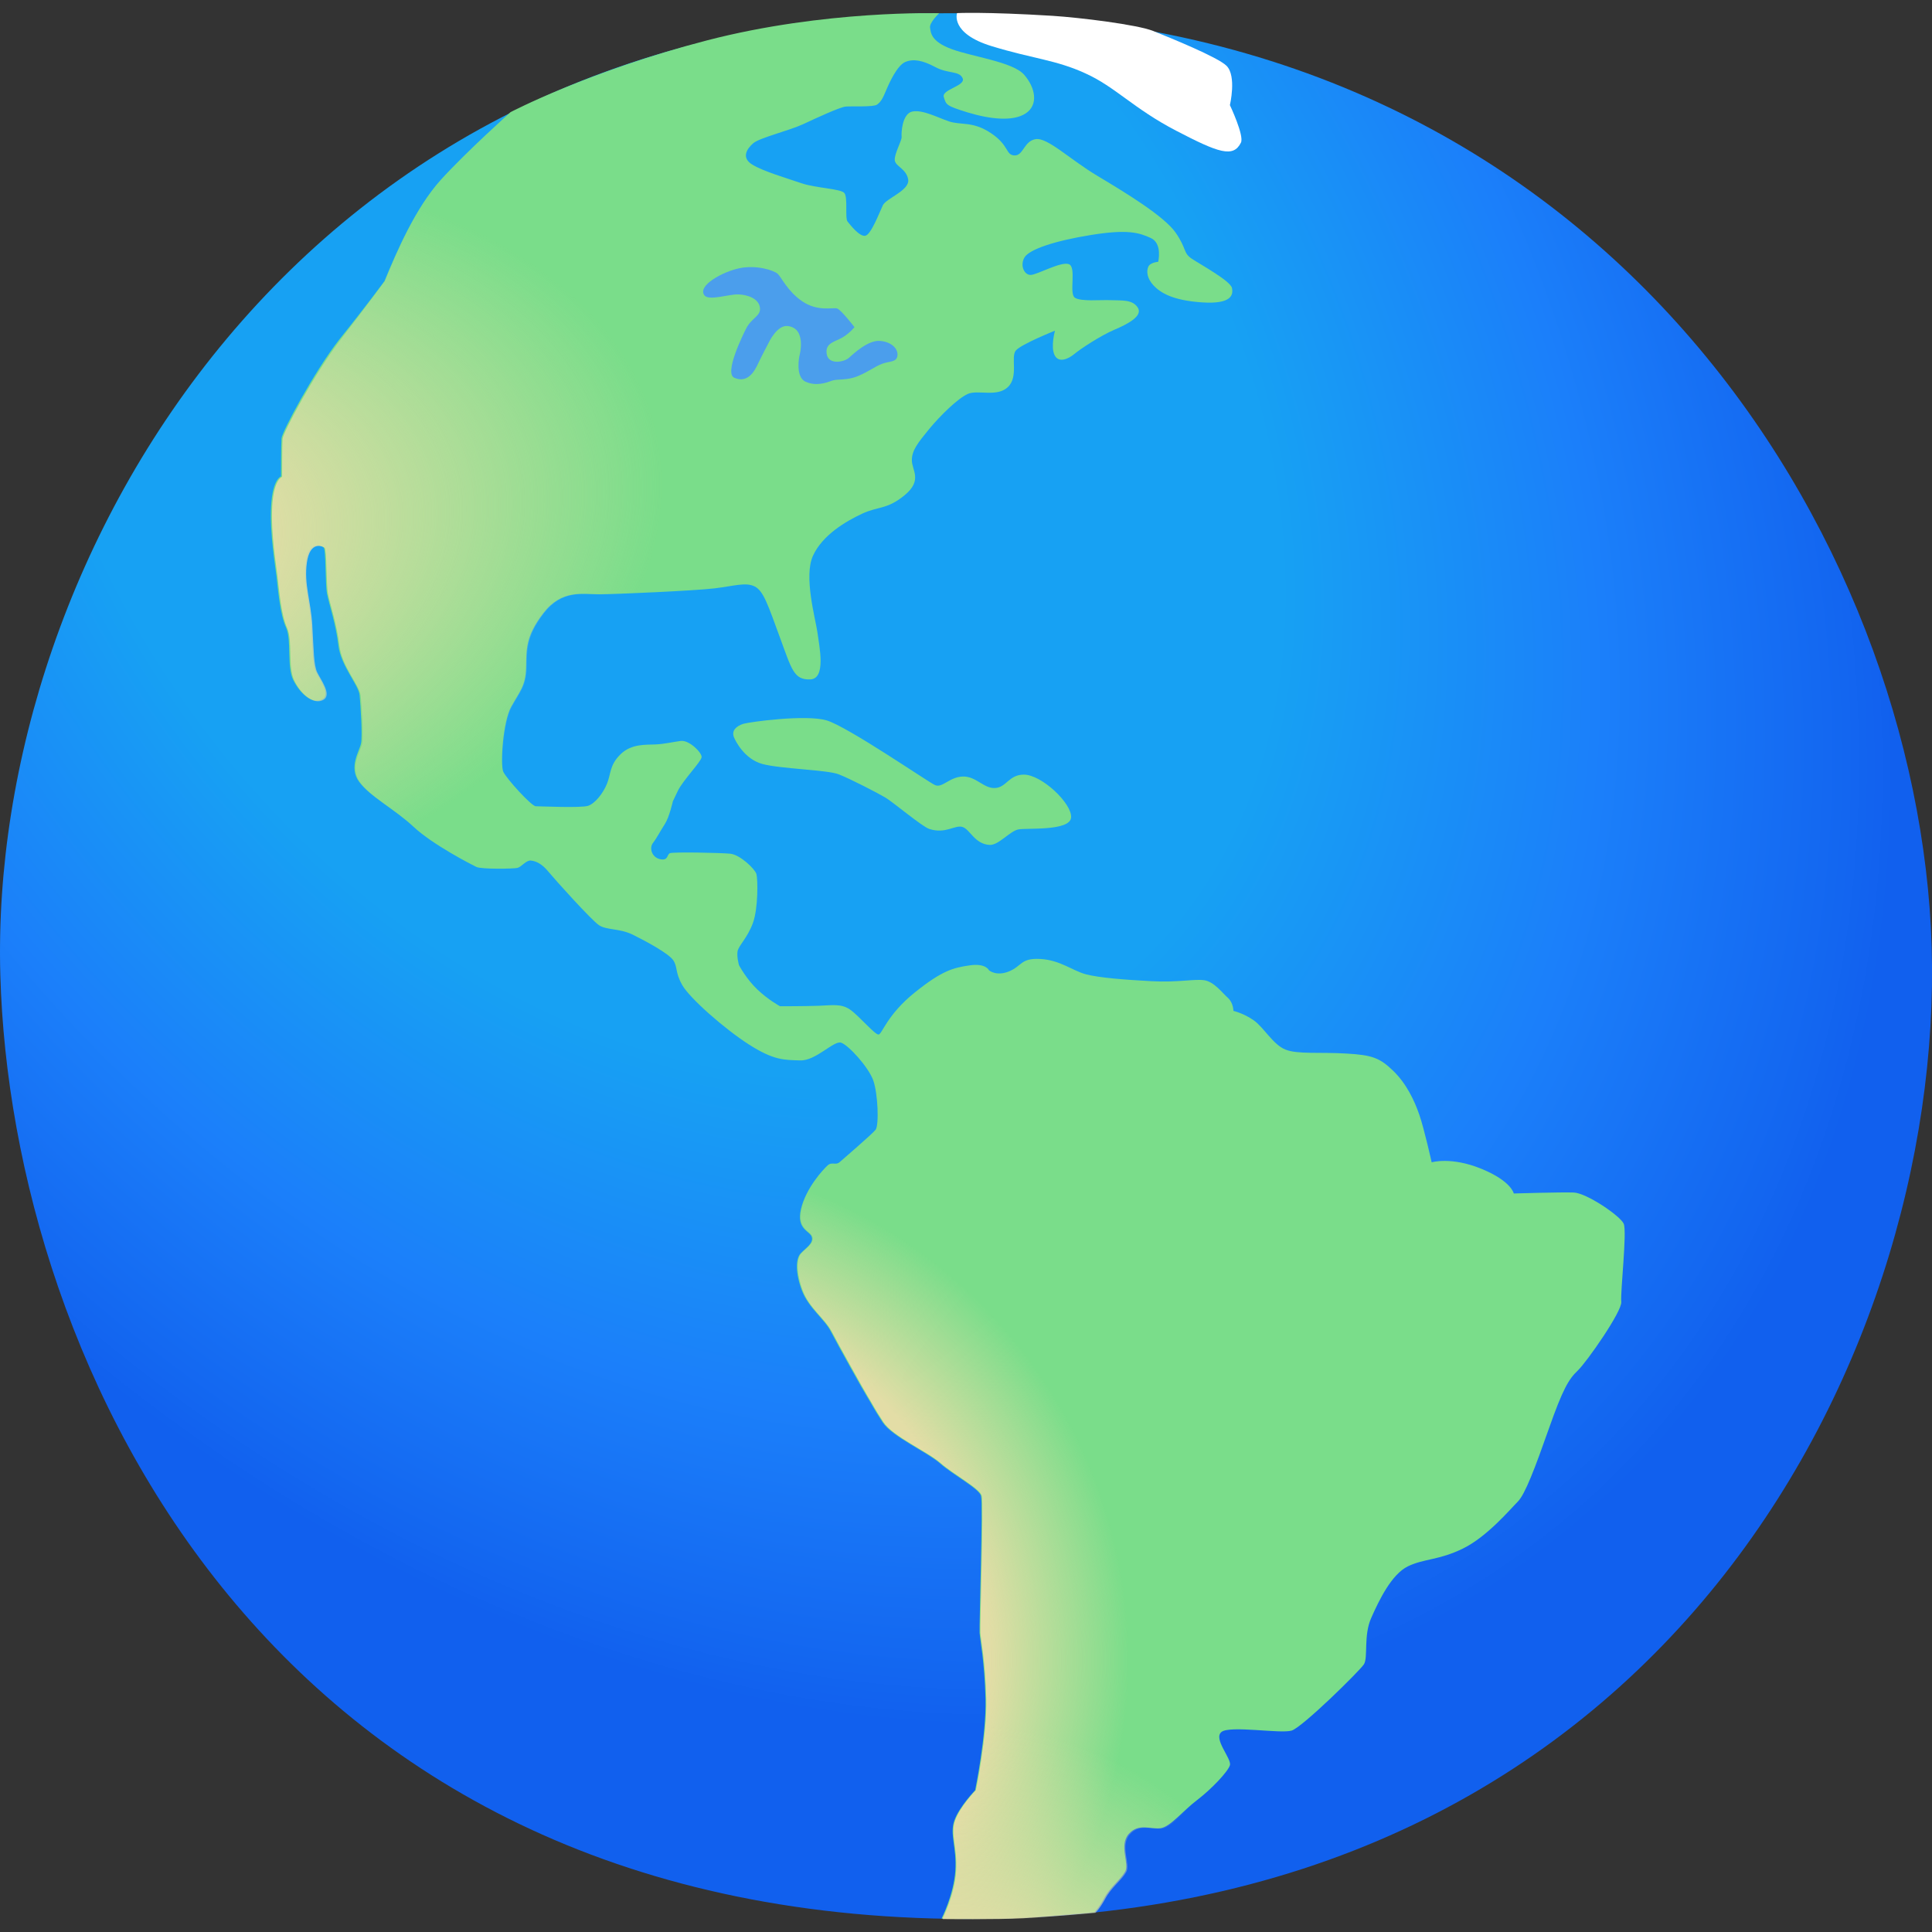
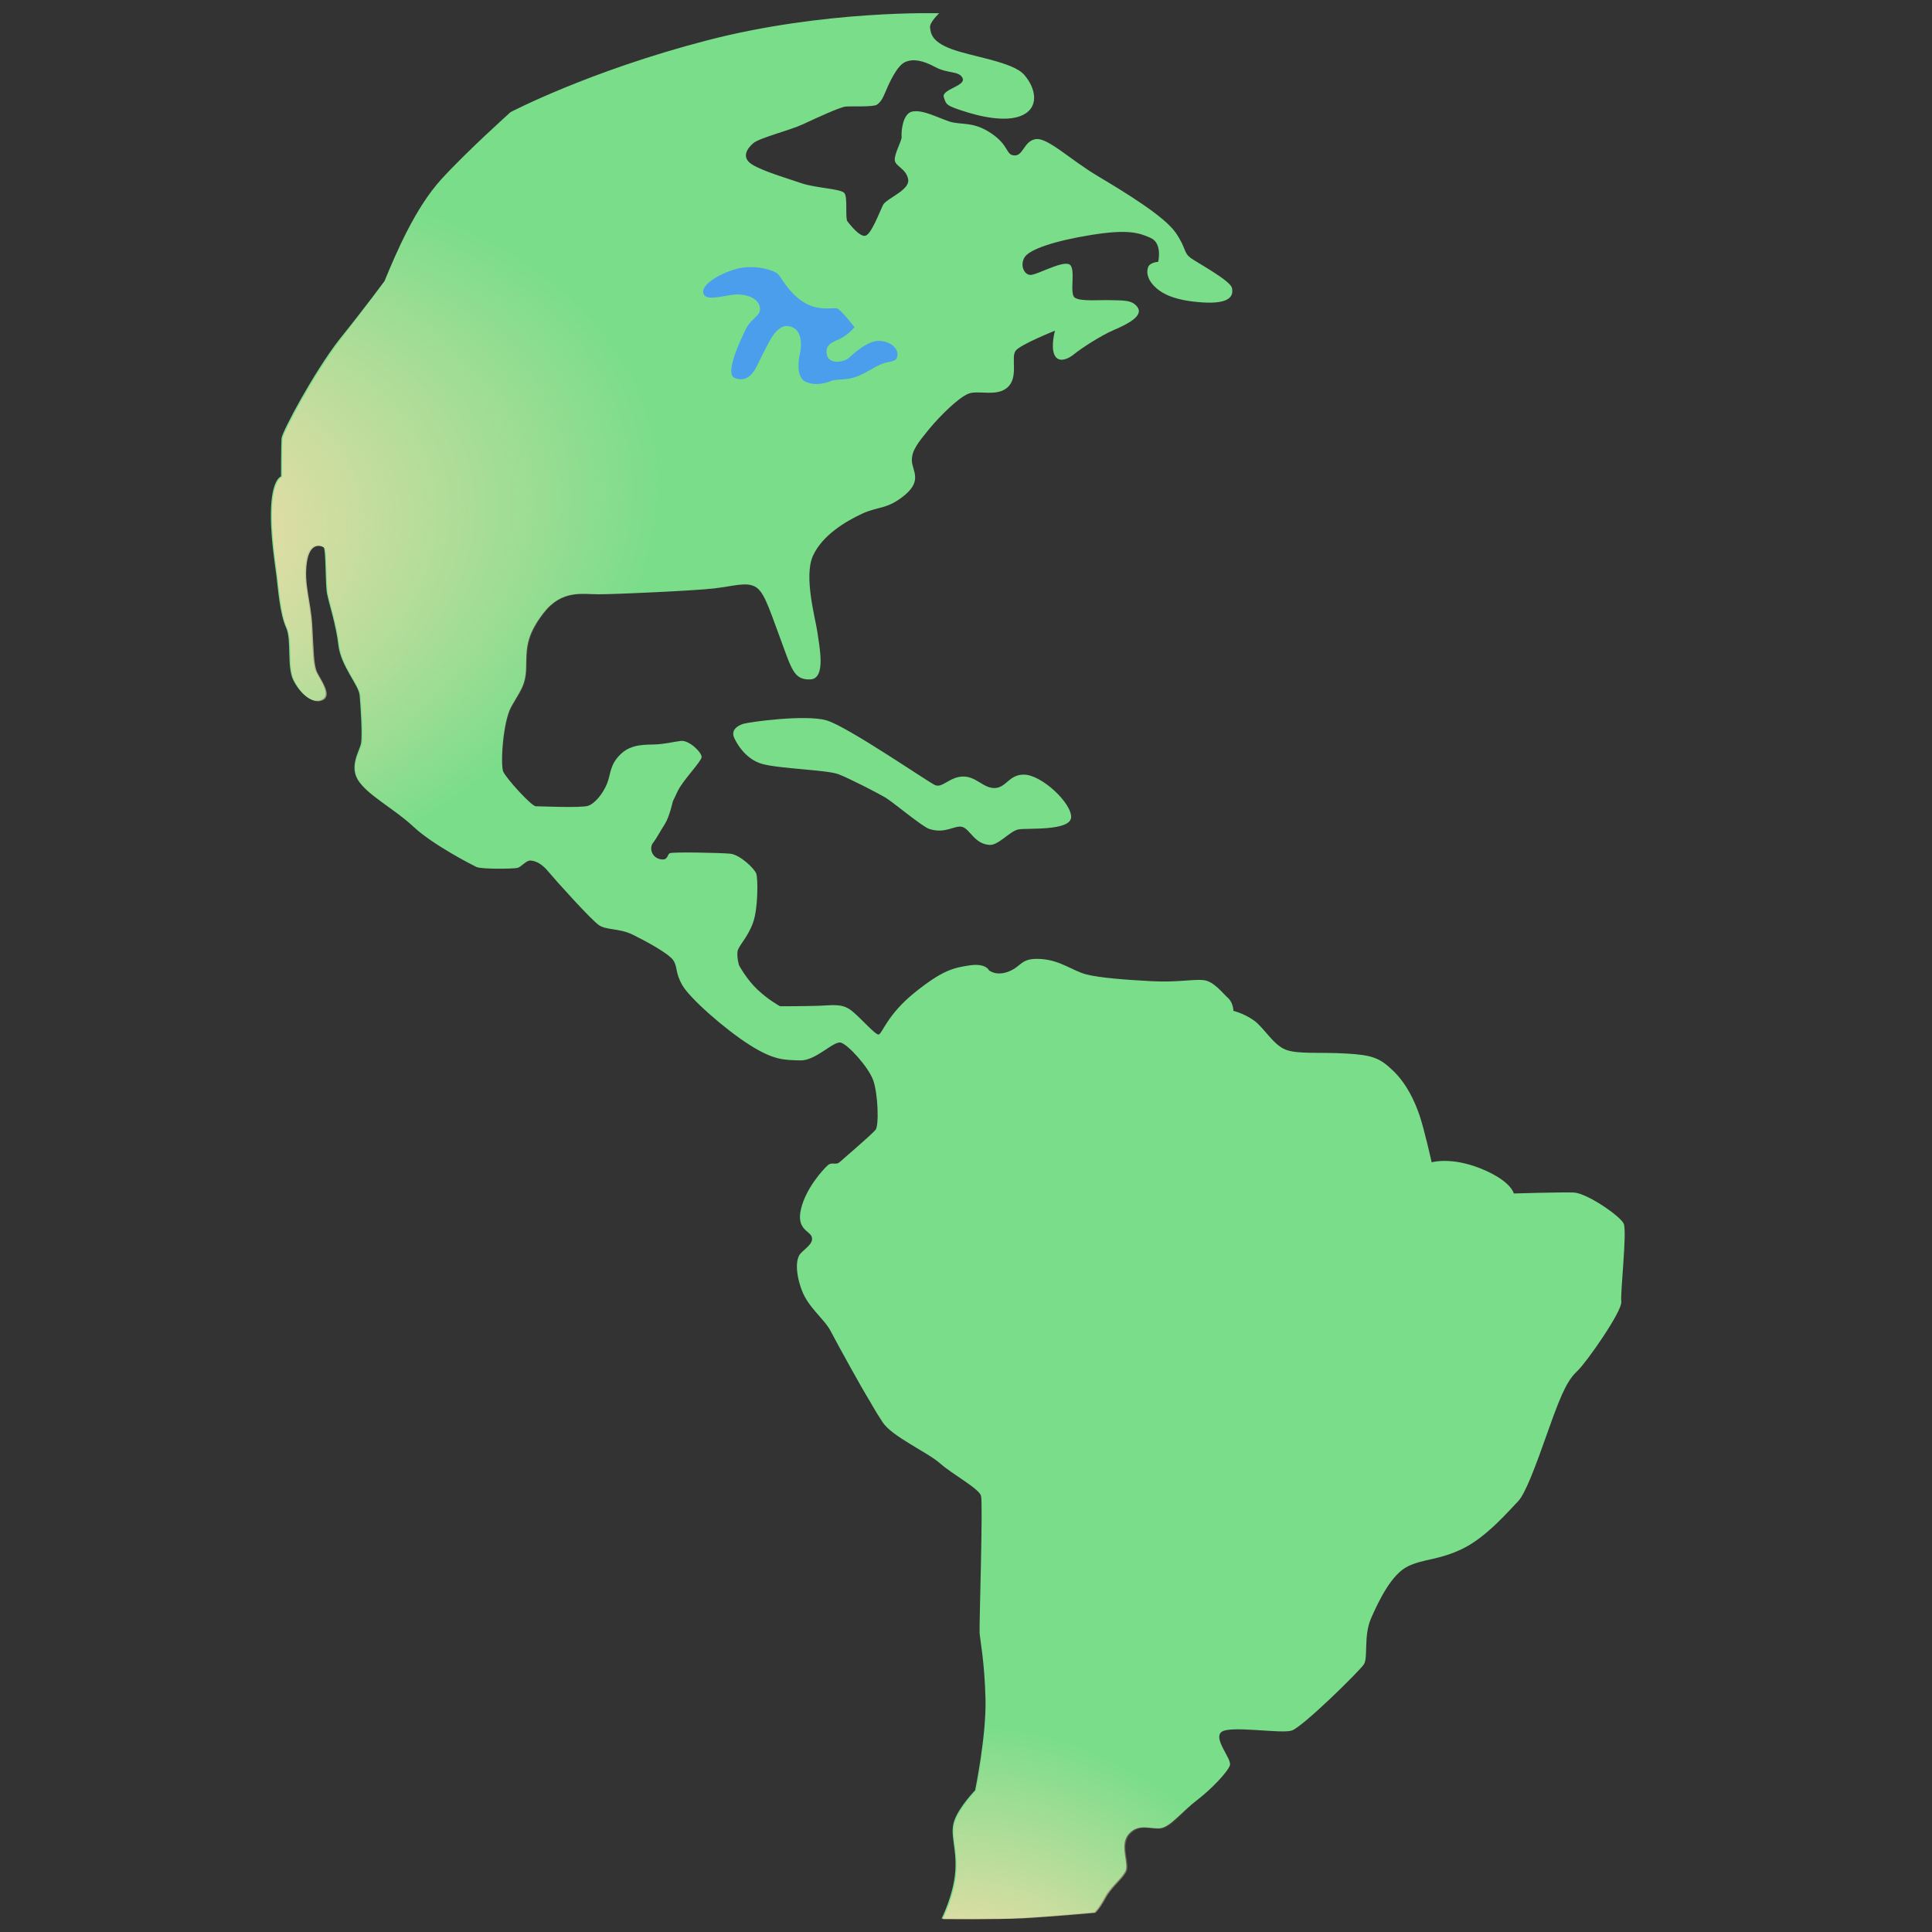
<svg xmlns="http://www.w3.org/2000/svg" width="120.94" height="120.94" version="1.1" viewBox="0 0 120.94 120.94">
  <rect x="0" y="0" width="120.94" height="120.94" fill="#333333" stroke="none" />
  <radialGradient id="SVGID_1_" cx="43.972" cy="29.066" r="90.951" gradientTransform="matrix(.626 .78 -.582 .467 30.239 -23.257)" gradientUnits="userSpaceOnUse">
    <stop stop-color="#17A1F3" offset=".506" />
    <stop stop-color="#1B7FFA" offset=".767" />
    <stop stop-color="#1366F0" offset=".962" />
    <stop stop-color="#1160EE" offset="1" />
  </radialGradient>
  <radialGradient id="SVGID_2_" cx="4.93" cy="38.972" r="40.299" gradientTransform="matrix(.981 -.196 .118 .591 -7.631 12.437)" gradientUnits="userSpaceOnUse">
    <stop stop-color="#E3DDA6" offset=".344" />
    <stop stop-color="#E3DDA6" stop-opacity="0" offset=".996" />
  </radialGradient>
  <radialGradient id="SVGID_3_" cx="42.188" cy="107.57" r="31.591" gradientTransform="translate(-3.12 -4.465)" gradientUnits="userSpaceOnUse">
    <stop stop-color="#E3DDA6" offset=".723" />
    <stop stop-color="#E3DDA6" stop-opacity="0" offset="1" />
  </radialGradient>
  <radialGradient id="SVGID_4_" cx="62.919" cy="134.22" r="22.682" gradientTransform="translate(-3.12 -4.465)" gradientUnits="userSpaceOnUse">
    <stop stop-color="#E3DDA6" offset=".403" />
    <stop stop-color="#E3DDA6" stop-opacity="0" offset="1" />
  </radialGradient>
  <g transform="translate(0 .805)">
-     <path d="m0.02 60.215c0.68 24.4 16.99 59.55 61.45 59.1 43.32-0.44 60.76-36.3 59.4-62.06-1.37-25.76-21.66-57.46-61.79-57.23-40.14 0.22-59.8 33.96-59.06 60.19z" fill="url(#SVGID_1_)" />
-     <path d="m59.91 0.015s-0.45 1.27 2.17 2.07 4.01 0.85 5.88 1.71c1.87 0.85 2.99 2.19 5.66 3.58s3.58 1.71 4.06 0.75c0.22-0.43-0.69-2.35-0.69-2.35s0.43-1.82-0.21-2.46c-0.54-0.54-3.52-1.75-4.59-2.18-1-0.4-4.59-0.84-6.31-0.95-4.22-0.26-5.97-0.17-5.97-0.17z" fill="#fff" />
    <path d="m45.94 45.335c0.09 0.23 0.65 1.37 1.77 1.68s4.08 0.37 4.79 0.65c0.72 0.28 2.46 1.18 2.93 1.46s2.3 1.82 2.74 1.96c1.03 0.34 1.62-0.28 2.09-0.12s0.75 1.06 1.68 1.12c0.56 0.04 1.28-0.87 1.81-0.97s3.24 0.12 3.3-0.75-1.84-2.68-2.96-2.68c-0.94 0-1.09 0.81-1.81 0.84s-1.18-0.75-2.02-0.72-1.28 0.75-1.74 0.53c-0.47-0.22-5.48-3.67-6.79-4.05-1.31-0.37-4.73 0.09-5.2 0.22-0.46 0.15-0.74 0.43-0.59 0.83z" fill="#7add8a" />
    <path d="m24.07 16.785c0.75-1.82 1.93-4.57 3.53-6.34 1.61-1.77 4.36-4.23 4.36-4.23s4.9-2.57 12.29-4.49c7.39-1.92 14.54-1.7 14.54-1.7s-0.62 0.58-0.57 0.9c0.05 0.32 0.05 0.86 1.34 1.34 1.28 0.48 3.85 0.8 4.55 1.61 0.7 0.8 0.91 1.87 0.11 2.41s-2.25 0.37-3.64-0.05c-1.39-0.43-1.34-0.48-1.5-0.96s1.39-0.7 1.18-1.18-0.91-0.27-1.71-0.7-1.38-0.53-1.88-0.32-0.99 1.27-1.21 1.8-0.34 0.71-0.56 0.87-1.58 0.09-1.95 0.12-1.83 0.71-2.69 1.11c-0.87 0.4-2.69 0.84-3.1 1.18-0.4 0.34-0.77 0.9-0.09 1.33s2.2 0.87 3.1 1.18 2.48 0.34 2.69 0.62c0.22 0.28 0.03 1.58 0.19 1.77 0.15 0.19 0.74 0.96 1.11 0.9s0.9-1.49 1.11-1.92c0.22-0.43 1.7-0.93 1.58-1.61s-0.81-0.81-0.84-1.21 0.46-1.24 0.43-1.46 0.03-1.46 0.68-1.58 1.55 0.37 2.29 0.62 1.49-0.03 2.63 0.74c1.15 0.77 0.9 1.36 1.46 1.39s0.59-0.9 1.33-1.02 2.14 1.27 3.9 2.32 4.15 2.51 4.86 3.53 0.46 1.27 1.02 1.64 2.42 1.39 2.51 1.83c0.09 0.43-0.03 1.02-1.86 0.9s-2.6-0.59-3.04-1.05c-0.43-0.46-0.46-0.9-0.34-1.18s0.62-0.31 0.62-0.31 0.28-1.15-0.46-1.49-1.46-0.56-3.75-0.19-3.84 0.9-4.15 1.39c-0.31 0.5-0.03 1.11 0.37 1.11s1.86-0.84 2.38-0.68c0.53 0.15 0 1.86 0.4 2.11s1.61 0.12 2.26 0.15 1.33-0.06 1.67 0.46-0.59 1.02-1.46 1.39-2.14 1.21-2.51 1.52-0.99 0.59-1.24 0.06 0.03-1.52 0.03-1.52-2.11 0.84-2.45 1.24 0.19 1.64-0.5 2.29c-0.68 0.65-1.89 0.15-2.51 0.43s-1.7 1.33-2.42 2.2c-0.71 0.87-1.08 1.33-1.08 1.95s0.68 1.24-0.43 2.17-1.7 0.71-2.69 1.18c-0.99 0.46-2.48 1.33-3.07 2.63s0.15 3.9 0.28 4.8c0.12 0.9 0.56 2.91-0.46 2.94s-1.15-0.62-1.89-2.63-1.02-2.91-1.58-3.19-1.27-0.03-2.51 0.12-6.23 0.37-7.25 0.37-2.32-0.31-3.47 1.18-1.05 2.32-1.08 3.44-0.4 1.46-0.93 2.42-0.68 3.62-0.5 4.06c0.19 0.43 1.77 2.17 2.04 2.17 0.28 0 2.85 0.12 3.28-0.03s0.93-0.77 1.18-1.39 0.15-1.15 0.84-1.83 1.61-0.59 2.2-0.62 1.05-0.15 1.58-0.22c0.53-0.06 1.33 0.74 1.3 1.02s-1.18 1.46-1.49 2.11-0.31 0.65-0.31 0.65-0.22 0.99-0.5 1.42-0.5 0.87-0.74 1.18c-0.25 0.31-0.09 0.9 0.43 1.02 0.53 0.12 0.43-0.28 0.62-0.37s3.16-0.03 3.78 0.03 1.55 0.96 1.64 1.27 0.12 2.14-0.22 3.07-0.9 1.42-0.96 1.77c-0.06 0.34 0.09 0.87 0.09 0.87s0.46 0.87 1.15 1.52c0.68 0.65 1.42 1.05 1.42 1.05s1.58 0 2.42-0.03 1.42-0.15 1.98 0.25 1.55 1.58 1.77 1.55 0.53-1.24 2.26-2.63 2.42-1.55 3.44-1.7 1.21 0.31 1.21 0.31 0.46 0.4 1.27 0.06 0.71-0.84 1.95-0.77 2.01 0.74 2.85 0.96 2.42 0.34 4.09 0.43 2.69-0.15 3.31-0.06 1.15 0.81 1.49 1.11c0.34 0.31 0.34 0.81 0.34 0.81s0.65 0.15 1.27 0.59c0.62 0.43 1.21 1.52 1.98 1.83s2.17 0.15 3.81 0.25c1.64 0.09 2.11 0.28 2.94 1.08s1.33 1.86 1.64 2.76 0.77 2.97 0.77 2.97 1.21-0.37 3.1 0.4 2.04 1.55 2.04 1.55 2.94-0.09 3.75-0.06 2.91 1.46 3.13 1.95c0.22 0.5-0.22 4.31-0.15 4.89 0.06 0.59-2.17 3.78-2.73 4.31s-0.93 1.15-1.8 3.62-1.49 4.12-1.95 4.58-1.92 2.2-3.44 2.94-2.42 0.62-3.44 1.11c-1.02 0.5-1.8 2.11-2.29 3.22-0.5 1.11-0.19 2.48-0.46 2.91-0.28 0.43-3.84 3.93-4.52 4.15s-3.87-0.34-4.4 0.09 0.65 1.67 0.53 2.08c-0.12 0.4-1.15 1.49-2.04 2.17-0.9 0.68-1.67 1.67-2.29 1.77-0.62 0.09-1.39-0.34-2.01 0.37s0.06 1.86-0.22 2.35c-0.28 0.5-0.92 0.95-1.29 1.63s-0.64 0.92-0.64 0.92-2.82 0.25-4.5 0.34c-1.67 0.09-5.06 0.05-5.06 0.05s0.76-1.49 0.86-2.98-0.37-2.29-0.06-3.16 1.3-1.89 1.3-1.89 0.71-3.41 0.65-5.73-0.34-3.69-0.37-4.12 0.22-8.11 0.09-8.58c-0.12-0.46-1.77-1.33-2.57-2.04-0.81-0.71-3-1.67-3.59-2.57s-0.74-1.24-0.96-1.58-1.89-3.34-2.29-4.12c-0.4-0.77-1.39-1.46-1.8-2.54s-0.4-1.98-0.09-2.32 0.81-0.62 0.71-1.02c-0.09-0.4-0.99-0.46-0.68-1.77s1.39-2.48 1.67-2.73 0.5 0.03 0.77-0.22c0.28-0.25 2.01-1.73 2.23-2.01s0.15-2.26-0.15-3.1c-0.31-0.84-1.55-2.2-2.01-2.35s-1.58 1.15-2.57 1.11c-0.99-0.03-1.64 0-3.19-0.99s-3.72-2.91-4.18-3.72-0.28-1.11-0.56-1.55c-0.28-0.43-1.73-1.21-2.54-1.61s-1.64-0.28-2.11-0.59-2.73-2.82-3.16-3.34c-0.43-0.53-0.81-0.68-1.11-0.71s-0.59 0.4-0.84 0.46-2.26 0.09-2.57-0.06-2.73-1.39-3.93-2.51-2.73-1.89-3.41-2.82 0.03-1.92 0.12-2.42-0.03-2.35-0.09-3-1.18-1.83-1.33-3.13-0.59-2.6-0.71-3.22-0.06-2.79-0.22-2.91c-0.15-0.12-0.93-0.43-1.11 0.93s0.25 2.38 0.34 3.93 0.09 2.48 0.31 2.94 0.96 1.42 0.37 1.73-1.36-0.34-1.8-1.21c-0.43-0.87-0.09-2.51-0.46-3.31s-0.5-2.38-0.59-3.16c-0.09-0.77-0.43-2.73-0.34-4.43s0.62-1.86 0.62-1.86 0-1.98 0.03-2.38 2.01-4.12 3.62-6.19c1.65-2.05 2.83-3.66 2.83-3.66z" fill="#7add8a" />
    <path d="m38.5 52.165c0.16-2.52-1.21-2.67-1.64-2.52s-3 0.03-3.28 0.03-1.86-1.73-2.04-2.17c-0.19-0.43-0.03-3.1 0.5-4.06s0.9-1.3 0.93-2.42-0.06-1.95 1.08-3.44c1.15-1.49 2.45-1.18 3.47-1.18s6.01-0.22 7.25-0.37 1.95-0.4 2.51-0.12 0.84 1.18 1.58 3.19 0.87 2.66 1.89 2.63 0.59-2.04 0.46-2.94c-0.12-0.9-0.87-3.5-0.28-4.8s2.08-2.17 3.07-2.63 1.58-0.25 2.69-1.18 0.43-1.55 0.43-2.17 0.37-1.08 1.08-1.95 1.8-1.92 2.42-2.2 1.83 0.22 2.51-0.43 0.15-1.89 0.5-2.29c0.34-0.4 2.45-1.24 2.45-1.24s-0.28 0.99-0.03 1.52 0.87 0.25 1.24-0.06 1.64-1.15 2.51-1.52 1.8-0.87 1.46-1.39-1.02-0.43-1.67-0.46-1.86 0.09-2.26-0.15c-0.4-0.25 0.12-1.95-0.4-2.11-0.53-0.15-1.98 0.68-2.38 0.68s-0.68-0.62-0.37-1.11c0.31-0.5-9.63-1.42-10-1.36s-0.96-0.71-1.11-0.9 0.03-1.49-0.19-1.77-1.8-0.31-2.69-0.62c-0.9-0.31-2.42-0.74-3.1-1.18s-0.31-0.99 0.09-1.33 2.23-0.77 3.1-1.18c0.87-0.4 2.32-1.08 2.69-1.11s1.73 0.03 1.95-0.12 0.34-0.34 0.56-0.87 0.71-1.58 1.21-1.8 1.61-1.82 1.56-2.14c-0.05-0.32 0.57-0.9 0.57-0.9s-7.15-0.23-14.54 1.7c-7.39 1.93-12.29 4.49-12.29 4.49s-2.75 2.46-4.36 4.23-2.78 4.52-3.53 6.34c0 0-1.18 1.61-2.79 3.69s-3.59 5.79-3.62 6.19-0.03 2.38-0.03 2.38-0.53 0.15-0.62 1.86c-0.09 1.7 0.25 3.65 0.34 4.43 0.09 0.77 0.22 2.35 0.59 3.16s0.03 2.45 0.46 3.31c0.43 0.87 1.21 1.52 1.8 1.21s-0.15-1.27-0.37-1.73-0.22-1.39-0.31-2.94-0.53-2.57-0.34-3.93 0.96-1.05 1.11-0.93 0.09 2.29 0.22 2.91c0.12 0.62 0.56 1.92 0.71 3.22s1.27 2.48 1.33 3.13 0.19 2.51 0.09 3c-0.09 0.5-0.81 1.49-0.12 2.42 0.68 0.93 2.2 1.7 3.41 2.82s3.62 2.35 3.93 2.51c0.31 0.15 2.32 0.12 2.57 0.06s0.53-0.5 0.84-0.46 1.62 1.14 2.17 1.05c0.95-0.17 2.91-0.12 3.03-1.98z" fill="url(#SVGID_2_)" />
-     <path d="m54.71 66.805c0.12 0.88 0.37 2.82 0.15 3.1s-1.95 1.77-2.23 2.01c-0.28 0.25-0.5-0.03-0.77 0.22-0.28 0.25-1.36 1.42-1.67 2.73s0.59 1.36 0.68 1.77-0.4 0.68-0.71 1.02-0.31 1.24 0.09 2.32 1.39 1.77 1.8 2.54c0.4 0.77 2.08 3.78 2.29 4.12 0.22 0.34 0.37 0.68 0.96 1.58s2.79 1.86 3.59 2.57c0.81 0.71 2.45 1.58 2.57 2.04s-0.12 8.15-0.09 8.58 0.31 1.8 0.37 4.12-0.65 5.73-0.65 5.73-0.99 1.02-1.3 1.89 0.15 1.67 0.06 3.16-0.86 2.98-0.86 2.98 3.38 0.04 5.06-0.05c1.67-0.09 4.5-0.34 4.5-0.34s0.27-0.24 0.64-0.92 1.01-1.13 1.29-1.63-0.4-1.64 0.22-2.35 1.39-0.28 2.01-0.37 1.39-1.08 2.29-1.77c0.9-0.68 1.92-1.77 2.04-2.17s-1.05-1.64-0.53-2.08c0.53-0.43 3.72 0.12 4.4-0.09 0.68-0.22 4.24-3.72 4.52-4.15s-0.03-1.8 0.46-2.91c0.5-1.11 0.83-18.84-4.46-26.54-6.19-9.02-27.31-11.65-26.72-7.11z" fill="url(#SVGID_3_)" />
    <path d="m54.73 66.845c0.12 0.88 0.37 2.82 0.15 3.1s-1.95 1.77-2.23 2.01c-0.28 0.25-0.5-0.03-0.77 0.22-0.28 0.25-1.36 1.42-1.67 2.73s0.59 1.36 0.68 1.77-0.4 0.68-0.71 1.02-0.31 1.24 0.09 2.32 1.39 1.77 1.8 2.54c0.4 0.77 2.08 3.78 2.29 4.12s0.37 0.68 0.96 1.58 2.79 1.86 3.59 2.57c0.81 0.71 2.45 1.58 2.57 2.04s-0.12 8.15-0.09 8.58 0.31 1.8 0.37 4.12-0.65 5.73-0.65 5.73-0.99 1.02-1.3 1.89 0.15 1.67 0.06 3.16-0.86 2.98-0.86 2.98 3.38 0.04 5.06-0.05c1.67-0.09 4.5-0.34 4.5-0.34s0.27-0.24 0.64-0.92 1.01-1.13 1.29-1.63-0.4-1.64 0.22-2.35 1.39-0.28 2.01-0.37 1.39-1.08 2.29-1.77c0.9-0.68 1.92-1.77 2.04-2.17s-1.05-1.64-0.53-2.08 3.72 0.12 4.4-0.09c0.68-0.22 4.24-3.72 4.52-4.15s-0.03-1.8 0.46-2.91c0.5-1.11 0.83-18.84-4.46-26.54-6.2-9.03-27.32-11.65-26.72-7.11z" fill="url(#SVGID_4_)" />
    <path d="m44.09 17.675c0.28 0.38 1.55-0.08 2.15-0.05s1.25 0.27 1.33 0.82c0.08 0.54-0.52 0.63-0.87 1.33-0.18 0.36-1.39 2.79-0.73 3.07 0.87 0.38 1.3-0.49 1.49-0.9s0.65-1.28 0.65-1.28 0.52-1.14 1.2-1.06c1.22 0.14 0.73 1.88 0.73 1.88s-0.27 1.3 0.38 1.6 1.28 0.08 1.63-0.05c0.35-0.14 0.95 0 1.66-0.3s1.01-0.57 1.49-0.76c0.49-0.19 0.92-0.08 0.98-0.52 0.05-0.43-0.38-0.87-1.11-0.92s-1.63 0.79-1.93 1.06-1.28 0.46-1.39-0.24 0.52-0.76 0.98-1.03 0.76-0.65 0.76-0.65-0.84-1.09-1.09-1.17c-0.24-0.08-1.22 0.22-2.2-0.46-0.91-0.63-1.28-1.49-1.52-1.71s-1.33-0.57-2.39-0.35-2.64 1.09-2.2 1.69z" fill="#4b9eec" />
  </g>
</svg>